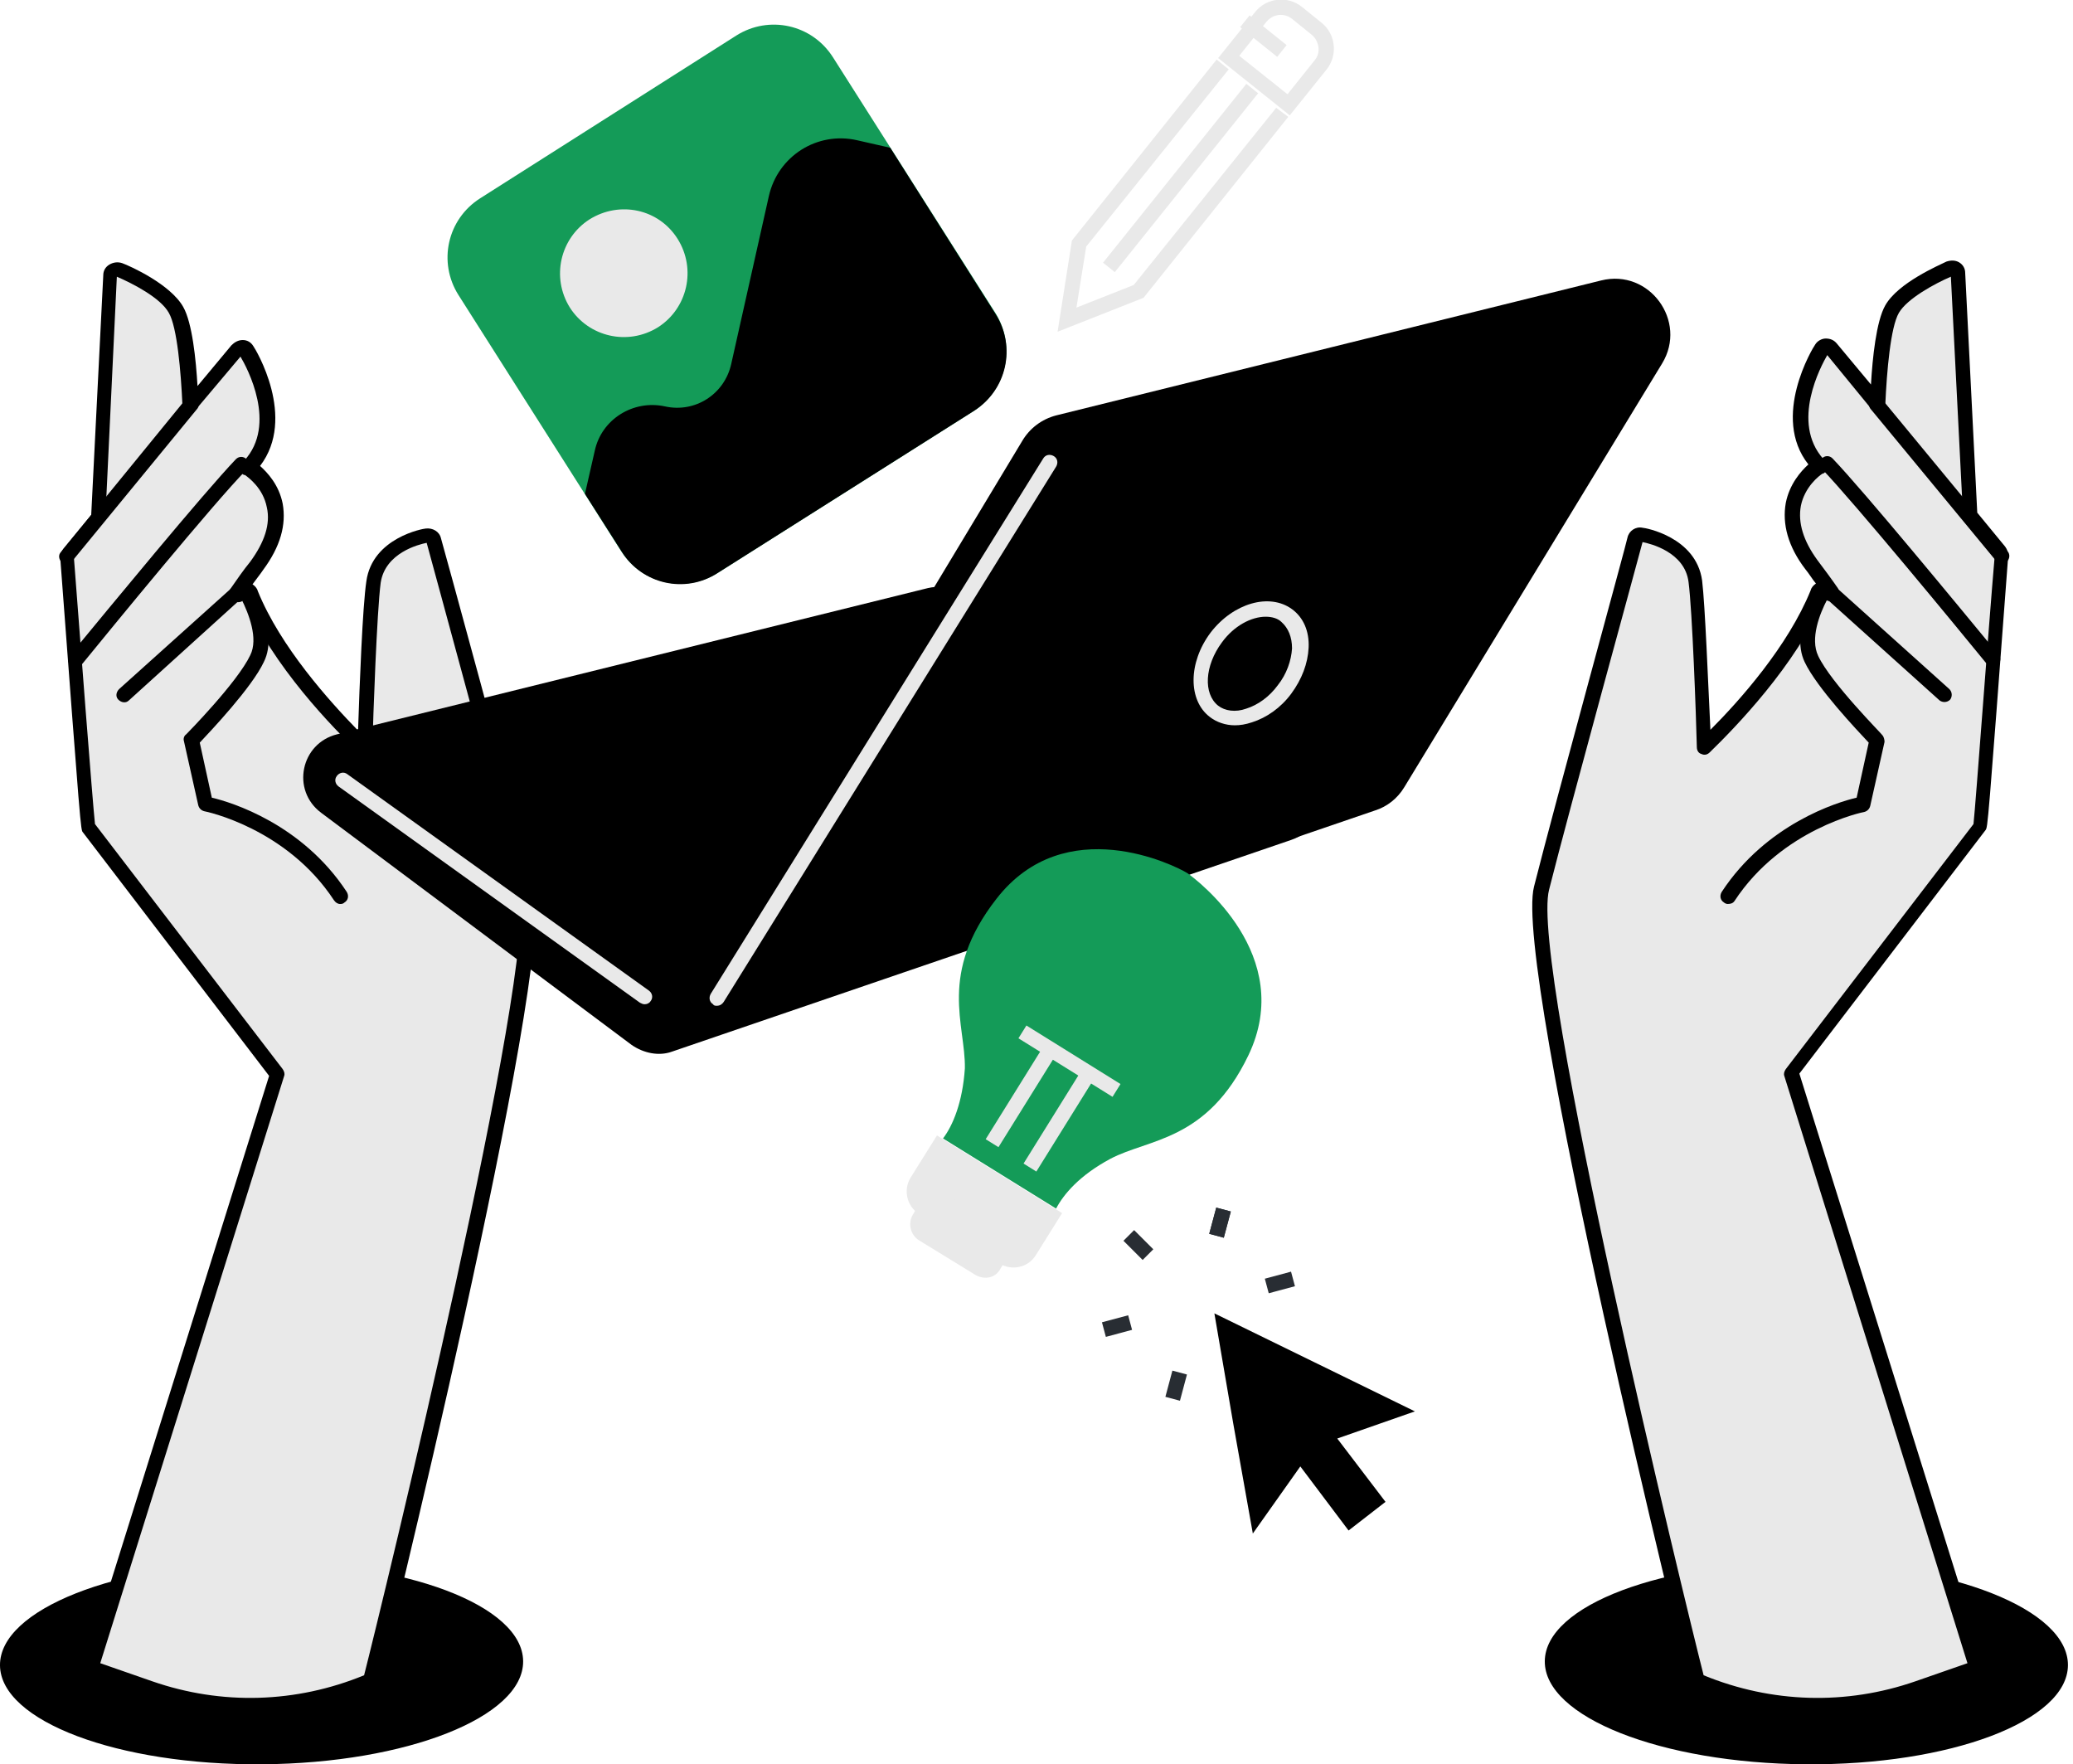
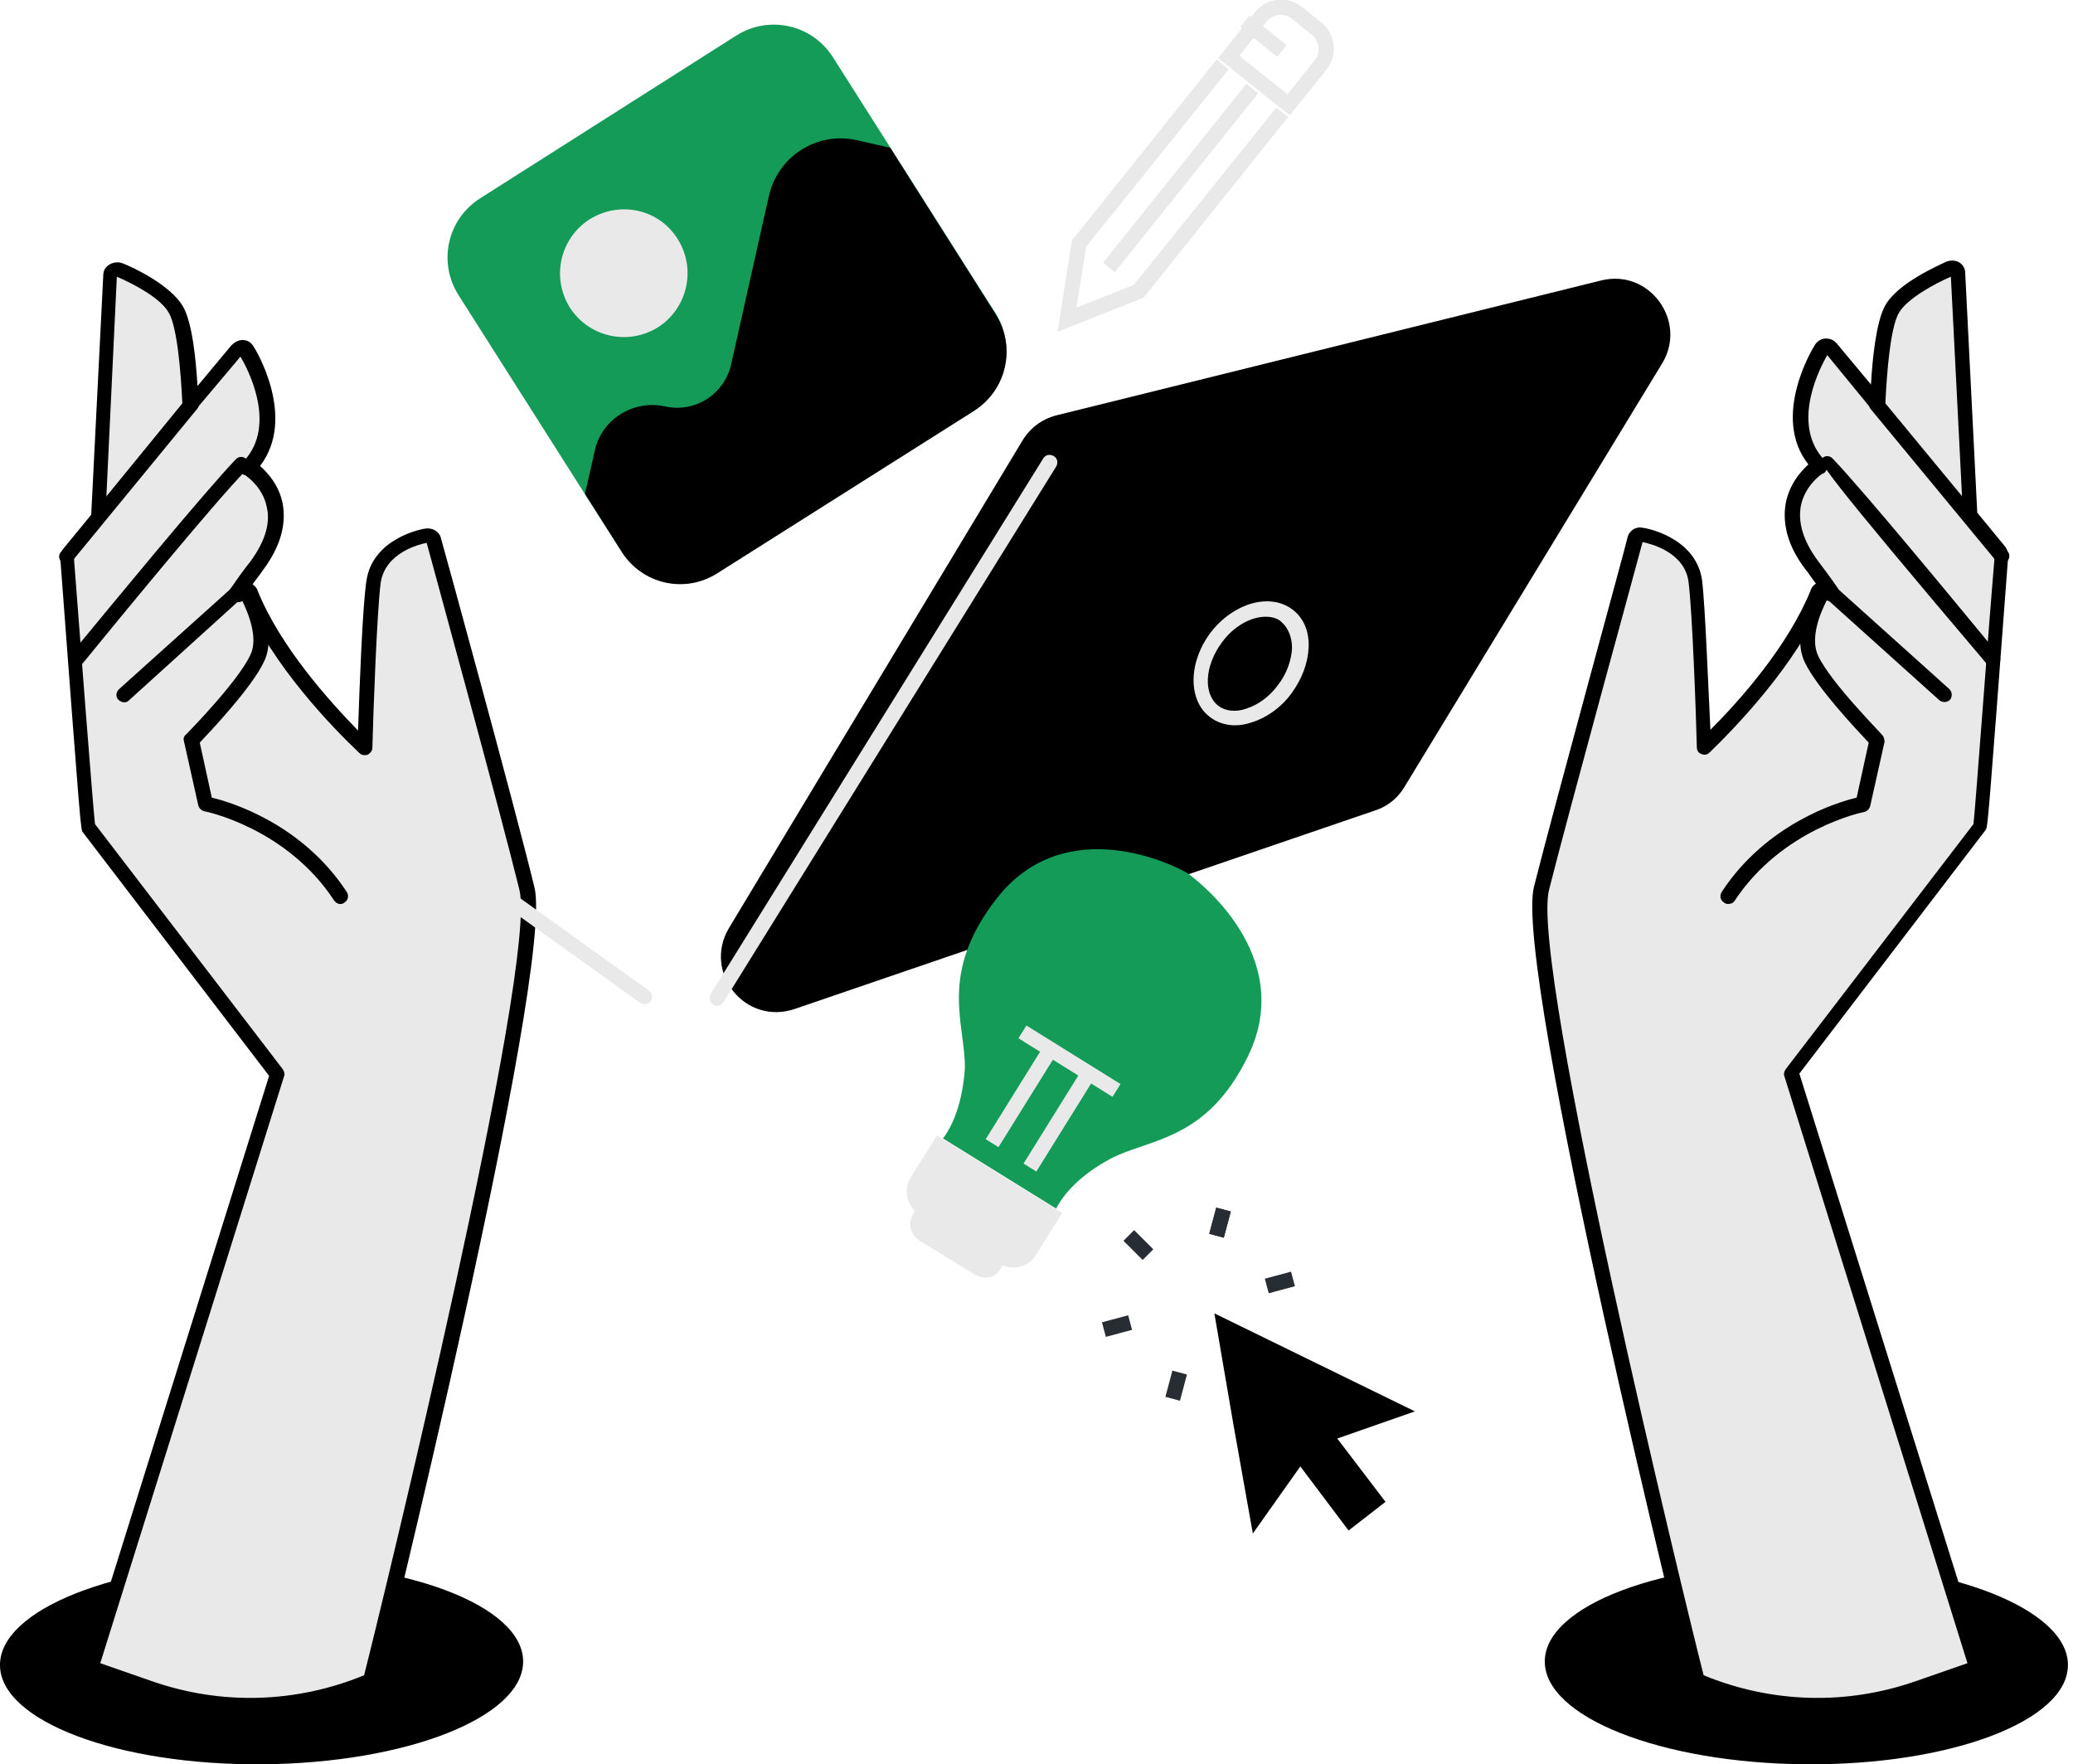
<svg xmlns="http://www.w3.org/2000/svg" width="275" height="234" viewBox="0 0 275 234" fill="none">
  <g clip-path="url(#clip0_603_169)">
    <path d="M171.098 15.3L161.598 7.7L166.498 1.6C167.998 -0.3 170.798 -0.6 172.698 0.9L175.298 3C177.198 4.5 177.498 7.3 175.998 9.2L171.098 15.3ZM164.398 7.4L170.798 12.5L174.398 8C174.798 7.5 174.998 6.9 174.898 6.2C174.798 5.6 174.498 5 173.998 4.6L171.398 2.5C170.398 1.7 168.898 1.8 167.998 2.9L164.398 7.4Z" fill="#E9E9E9" />
    <path d="M165.34 11.123L146.328 34.844L147.889 36.095L166.901 12.373L165.34 11.123Z" fill="#E9E9E9" />
    <path d="M140.297 44L142.197 31.9L161.397 7.9L162.997 9.2L144.097 32.7L142.797 40.8L150.397 37.8L169.297 14.3L170.897 15.5L151.697 39.5L140.297 44Z" fill="#E9E9E9" />
    <path d="M165.767 2.04L164.516 3.6L169.43 7.542L170.682 5.982L165.767 2.04Z" fill="#E9E9E9" />
    <path d="M34.804 234.007C53.969 233.857 69.457 227.736 69.399 220.335C69.341 212.935 53.759 207.057 34.594 207.207C15.43 207.357 -0.059 213.478 -0.001 220.879C0.057 228.279 15.64 234.157 34.804 234.007Z" fill="black" />
    <path d="M36.701 142.4L12.101 221.2L19.901 223.9C29.401 227.2 39.901 226.9 49.201 222.9C49.201 222.8 72.701 128.6 70.001 117.8C67.201 106.8 57.701 71.9 57.601 71.5C57.501 71.1 57.101 70.9 56.701 70.9C56.401 70.9 50.301 72 49.601 77.1C49.101 80.9 48.601 94.2 48.501 99.1C45.301 96 36.901 87.5 33.301 78.7C33.101 78.3 32.701 78.1 32.301 78.3C32.101 78.4 31.901 78.6 31.801 78.8C31.701 78.7 31.601 78.7 31.501 78.7C31.501 78.7 31.501 78.7 31.401 78.7C32.201 77.6 33.101 76.3 34.001 75C36.101 72.2 36.901 69.5 36.401 67C35.801 63.7 33.101 62 33.001 62C33.001 62 33.001 62 32.901 62C33.001 61.9 33.101 61.8 33.201 61.7C38.501 55.9 32.901 46.9 32.701 46.5C32.501 46.1 32.301 46 32.001 46C31.701 46 31.501 46.1 31.301 46.3L25.201 53.7C25.101 51.5 24.701 43.6 23.301 41.1C21.601 38.2 15.901 35.8 15.701 35.7C15.501 35.6 15.201 35.6 15.001 35.8C14.801 35.9 14.601 36.2 14.601 36.4L13.001 68.3C13.001 68.4 13.001 68.5 13.001 68.6L9.001 73.5C8.901 73.7 8.801 73.9 8.801 74.1C8.801 74.1 11.501 109.7 11.601 109.9L36.701 142.4Z" fill="#E9E9E9" />
    <path d="M33.3 227.2C28.7 227.2 24.1 226.4 19.6 224.9L11.8 222.2C11.3 222 11 221.5 11.2 221L35.7 142.7L11 110.4C10.7 110.1 10.7 110 8 74.1C8 73.6 8.1 73.2 8.4 72.8L12.1 68.3L13.7 36.5C13.7 35.9 14 35.4 14.5 35.1C15 34.8 15.6 34.7 16.2 34.9C17.3 35.3 22.6 37.7 24.3 40.7C25.5 42.8 26 47.7 26.2 51.2L30.7 45.8C31.1 45.4 31.6 45.1 32.2 45.1C32.8 45.1 33.3 45.4 33.6 45.9C33.9 46.3 39.4 55.4 34.5 61.8C35.5 62.7 37 64.3 37.5 66.8C38 69.6 37.2 72.5 34.9 75.6C34.5 76.2 34 76.8 33.5 77.5C33.8 77.7 34.1 78 34.2 78.4C37.2 85.8 43.7 93 47.5 96.9C47.7 90.8 48.1 80.4 48.6 77.1C49.4 71.3 56.2 70.1 56.5 70.1C57.4 70 58.3 70.5 58.5 71.4C58.6 71.7 68.2 106.6 70.9 117.7C73.6 128.6 50.4 223 50.1 223.6C50 223.8 49.8 223.9 49.6 224C44.4 226.1 38.8 227.2 33.3 227.2ZM13.3 220.6L20.2 223C29.4 226.2 39.3 225.9 48.3 222.2C50.6 213.2 71.4 127.9 68.9 118C66.3 107.4 57.3 74.6 56.6 72C55.6 72.2 51.1 73.3 50.5 77.3C50 81.1 49.5 95 49.4 99.2C49.4 99.6 49.1 99.9 48.8 100.1C48.4 100.2 48 100.2 47.7 99.9C44.3 96.7 36.1 88.3 32.4 79.5C32.3 79.6 32.2 79.7 32 79.8C31.7 79.9 31.4 79.9 31.2 79.8C30.9 79.8 30.5 79.6 30.4 79.2C30.2 78.9 30.3 78.5 30.5 78.2C31.4 76.9 32.3 75.6 33.2 74.5C35.1 71.9 35.9 69.5 35.4 67.3C34.9 64.7 32.9 63.3 32.5 63C32.5 63 32.5 63 32.4 63C32.1 62.9 31.9 62.6 31.9 62.3C31.8 62 31.9 61.7 32.1 61.4L32.4 61.1C36.8 56.3 32.8 48.8 31.9 47.3L26 54.3C25.7 54.6 25.3 54.7 24.9 54.6C24.5 54.5 24.2 54.1 24.2 53.7C24 49.3 23.5 43.4 22.4 41.5C21.3 39.5 17.6 37.6 15.5 36.7L14 68.2C14.1 68.5 14 68.9 13.8 69.1L9.8 73.9C10.5 83.2 12.3 106.6 12.6 109.3L37.5 141.8C37.7 142.1 37.8 142.4 37.7 142.7L13.3 220.6Z" fill="black" />
    <path d="M8.798 74.8C8.598 74.8 8.398 74.7 8.198 74.6C7.798 74.2 7.698 73.6 8.098 73.2L24.598 53C24.998 52.6 25.598 52.5 25.998 52.9C26.398 53.3 26.498 53.9 26.098 54.3L9.598 74.4C9.398 74.6 9.098 74.8 8.798 74.8Z" fill="black" />
    <path d="M9.998 88.5C9.798 88.5 9.598 88.4 9.398 88.3C8.998 87.9 8.898 87.3 9.298 86.9C14.498 80.6 26.998 65.4 31.298 60.9C31.698 60.5 32.298 60.5 32.698 60.9C33.098 61.3 33.098 61.9 32.698 62.3C28.298 66.8 14.798 83.3 10.798 88.2C10.498 88.4 10.298 88.5 9.998 88.5Z" fill="black" />
    <path d="M45.1 119.9C44.8 119.9 44.5 119.7 44.3 119.4C38 109.8 27.2 107.6 27.1 107.6C26.7 107.5 26.4 107.2 26.3 106.8L24.4 98.3C24.3 98 24.4 97.6 24.7 97.4C24.8 97.3 31.5 90.5 33.2 86.9C34.3 84.7 33 81.4 32 79.4L17.1 92.9C16.7 93.3 16.1 93.2 15.7 92.8C15.3 92.4 15.4 91.8 15.8 91.4L31.6 77.2C31.8 77 32.1 76.9 32.4 77C32.7 77 32.9 77.2 33.1 77.4C33.3 77.7 37.1 83.6 35 87.8C33.4 91.2 28 96.9 26.5 98.5L28.1 105.8C30.7 106.4 40.1 109.3 46 118.3C46.3 118.8 46.2 119.4 45.7 119.7C45.5 119.9 45.3 119.9 45.1 119.9Z" fill="black" />
    <path d="M274.329 220.879C274.387 213.478 258.898 207.357 239.734 207.207C220.57 207.057 204.987 212.935 204.929 220.335C204.871 227.736 220.36 233.857 239.524 234.007C258.689 234.157 274.271 228.279 274.329 220.879Z" fill="black" />
    <path d="M237.7 142.4L262.3 221.2L254.5 223.9C245 227.2 234.5 226.9 225.2 222.9C225.2 222.8 201.7 128.6 204.4 117.8C207.2 106.8 216.7 71.9 216.8 71.5C216.9 71.1 217.3 70.9 217.7 70.9C218 70.9 224.1 72 224.8 77.1C225.3 80.9 225.8 94.2 225.9 99.1C229.1 96 237.5 87.5 241.1 78.7C241.3 78.3 241.7 78.1 242.1 78.3C242.3 78.4 242.5 78.6 242.6 78.8C242.7 78.7 242.8 78.7 242.9 78.7C242.9 78.7 242.9 78.7 243 78.7C242.2 77.6 241.3 76.3 240.4 75C238.3 72.2 237.5 69.5 238 67C238.6 63.7 241.3 62 241.4 62C241.4 62 241.4 62 241.5 62C241.4 61.9 241.3 61.8 241.2 61.7C235.9 55.9 241.5 46.9 241.7 46.5C241.8 46.3 242.1 46.1 242.3 46.1C242.6 46.1 242.8 46.2 243 46.4L249.1 53.8C249.2 51.6 249.6 43.7 251 41.2C252.7 38.3 258.4 35.9 258.6 35.8C258.8 35.7 259.1 35.7 259.3 35.9C259.5 36 259.7 36.3 259.7 36.5L261.3 68.3C261.3 68.4 261.3 68.5 261.3 68.6L265.3 73.5C265.4 73.7 265.5 73.9 265.5 74.1C265.5 74.1 262.8 109.7 262.7 109.9L237.7 142.4Z" fill="#E9E9E9" />
    <path d="M241.099 227.2C235.499 227.2 229.999 226.1 224.799 223.9C224.599 223.8 224.399 223.7 224.299 223.5C223.999 222.9 200.699 128.5 203.499 117.6C206.299 106.5 215.899 71.6 215.899 71.3C216.099 70.4 216.999 69.8 217.899 70C218.199 70 224.999 71.2 225.799 77C226.199 80.3 226.599 90.7 226.899 96.8C230.799 92.9 237.199 85.7 240.199 78.3C240.299 77.9 240.599 77.6 240.899 77.4C240.399 76.8 239.999 76.1 239.499 75.5C237.199 72.5 236.399 69.5 236.899 66.7C237.399 64.2 238.899 62.5 239.899 61.6C234.899 55.3 240.499 46.1 240.799 45.7C241.099 45.2 241.699 44.9 242.199 44.9C242.799 44.9 243.299 45.1 243.699 45.6L248.199 51C248.399 47.5 248.899 42.6 250.099 40.5C251.799 37.5 257.199 35.2 258.199 34.7C258.799 34.5 259.399 34.5 259.899 34.8C260.399 35.1 260.699 35.6 260.699 36.2L262.299 68L265.999 72.5C266.299 72.9 266.399 73.3 266.399 73.8C263.699 109.7 263.699 109.7 263.399 110.1L238.699 142.4L263.199 220.7C263.399 221.2 263.099 221.8 262.599 221.9L254.799 224.6C250.299 226.4 245.699 227.2 241.099 227.2ZM225.999 222.2C234.999 225.9 244.899 226.2 254.099 223L260.999 220.6L236.699 142.7C236.599 142.4 236.699 142.1 236.899 141.8L261.799 109.3C262.099 106.6 263.799 83.2 264.599 73.9L260.599 69.1C260.399 68.8 260.299 68.5 260.399 68.2L258.799 36.7C256.699 37.6 252.999 39.6 251.899 41.5C250.799 43.4 250.299 49.2 250.099 53.7C250.099 54.1 249.799 54.5 249.399 54.6C248.999 54.7 248.599 54.6 248.299 54.3L242.399 47.1C241.599 48.5 237.499 56 241.899 60.9L242.199 61.2C242.399 61.4 242.499 61.8 242.399 62.1C242.299 62.4 242.099 62.7 241.899 62.8C241.899 62.8 241.899 62.8 241.799 62.8C241.299 63.1 239.399 64.6 238.899 67.1C238.499 69.3 239.199 71.7 241.099 74.3C241.999 75.5 242.899 76.7 243.799 78C243.999 78.3 243.999 78.7 243.899 79C243.699 79.3 243.399 79.5 243.099 79.6C242.799 79.7 242.599 79.8 242.299 79.6C242.199 79.5 242.099 79.5 241.999 79.4C238.299 88.2 230.099 96.6 226.799 99.8C226.499 100.1 226.099 100.2 225.699 100C225.299 99.9 225.099 99.5 225.099 99.1C224.999 94.9 224.499 81 223.999 77.2C223.499 73.2 218.899 72.1 217.899 71.9C217.199 74.6 208.199 107.3 205.499 118C202.899 127.9 223.699 213.2 225.999 222.2Z" fill="black" />
    <path d="M265.6 74.8C265.3 74.8 265 74.7 264.8 74.4L248.2 54.3C247.8 53.9 247.9 53.2 248.3 52.9C248.7 52.5 249.4 52.6 249.7 53L266.3 73.1C266.7 73.5 266.6 74.2 266.2 74.5C266 74.7 265.8 74.8 265.6 74.8Z" fill="black" />
-     <path d="M264.398 88.5C264.098 88.5 263.798 88.4 263.598 88.1C259.598 83.2 246.098 66.8 241.698 62.2C241.298 61.8 241.298 61.2 241.698 60.8C242.098 60.4 242.698 60.4 243.098 60.8C247.398 65.3 259.898 80.5 265.098 86.8C265.498 87.2 265.398 87.9 264.998 88.2C264.798 88.4 264.598 88.5 264.398 88.5Z" fill="black" />
+     <path d="M264.398 88.5C264.098 88.5 263.798 88.4 263.598 88.1C241.298 61.8 241.298 61.2 241.698 60.8C242.098 60.4 242.698 60.4 243.098 60.8C247.398 65.3 259.898 80.5 265.098 86.8C265.498 87.2 265.398 87.9 264.998 88.2C264.798 88.4 264.598 88.5 264.398 88.5Z" fill="black" />
    <path d="M229.199 119.9C228.999 119.9 228.799 119.8 228.699 119.7C228.199 119.4 228.099 118.8 228.399 118.3C234.299 109.3 243.699 106.4 246.299 105.8L247.899 98.5C246.399 96.9 240.999 91.2 239.399 87.8C237.399 83.6 241.199 77.6 241.299 77.4C241.499 77.2 241.699 77 241.999 77C242.299 77 242.599 77.1 242.799 77.2L258.599 91.4C258.999 91.8 258.999 92.4 258.699 92.8C258.299 93.2 257.699 93.2 257.299 92.9L242.399 79.5C241.399 81.4 240.099 84.7 241.199 87C242.899 90.6 249.699 97.4 249.699 97.5C249.899 97.7 249.999 98.1 249.999 98.4L248.099 106.9C247.999 107.3 247.699 107.6 247.299 107.7C247.199 107.7 236.399 109.9 230.099 119.5C229.899 119.8 229.599 119.9 229.199 119.9Z" fill="black" />
    <path d="M161.346 160.172L160.414 163.649L162.346 164.167L163.278 160.69L161.346 160.172Z" fill="#282D33" />
    <path d="M161.346 160.172L160.414 163.649L162.346 164.167L163.278 160.69L161.346 160.172Z" fill="#282D33" />
    <path d="M150.449 163.156L149.035 164.571L151.582 167.115L152.996 165.7L150.449 163.156Z" fill="#282D33" />
    <path d="M149.661 174.454L146.184 175.386L146.701 177.318L150.178 176.386L149.661 174.454Z" fill="#282D33" />
    <path d="M155.527 181.794L154.598 185.271L156.53 185.788L157.459 182.31L155.527 181.794Z" fill="#282D33" />
-     <path d="M166.362 178.987L164.949 180.402L167.497 182.946L168.91 181.531L166.362 178.987Z" fill="#282D33" />
    <path d="M171.266 168.667L167.789 169.602L168.308 171.533L171.785 170.599L171.266 168.667Z" fill="#282D33" />
-     <path d="M83.798 138.6L42.598 107.8C38.598 104.8 39.898 98.6 44.698 97.4L123.098 78C124.398 77.7 125.898 77.8 127.098 78.4L171.998 100.5C176.698 102.8 176.298 109.7 171.298 111.4L89.098 139.5C87.398 140.1 85.398 139.7 83.798 138.6Z" fill="black" />
    <path d="M85.499 133.2C85.299 133.2 85.099 133.1 84.898 133L44.898 104.3C44.498 104 44.298 103.4 44.699 102.9C44.998 102.5 45.599 102.3 46.099 102.7L86.099 131.4C86.499 131.7 86.698 132.3 86.299 132.8C86.099 133.1 85.799 133.2 85.499 133.2Z" fill="#E9E9E9" />
    <path d="M96.698 123.1L135.598 58.5C136.598 56.8 138.198 55.6 140.098 55.1L212.398 37.2C218.798 35.6 223.898 42.6 220.498 48.2L186.298 104.4C185.398 105.9 183.998 107 182.398 107.5L105.498 133.8C98.897 136.1 93.198 129 96.698 123.1Z" fill="black" />
    <path d="M95.098 133.4C94.898 133.4 94.698 133.4 94.598 133.2C94.098 132.9 93.998 132.3 94.298 131.8L138.398 60.8C138.698 60.3 139.298 60.2 139.798 60.5C140.298 60.8 140.398 61.4 140.098 61.9L95.998 132.9C95.798 133.2 95.498 133.4 95.098 133.4Z" fill="#E9E9E9" />
    <path d="M163.799 96.2C162.599 96.2 161.399 95.8 160.499 95.1C157.599 92.9 157.599 87.9 160.599 83.9C163.599 80 168.399 78.6 171.399 80.8C172.899 81.9 173.699 83.7 173.599 85.9C173.499 88 172.699 90.1 171.299 92C169.899 93.9 167.999 95.2 166.099 95.8C165.199 96.1 164.499 96.2 163.799 96.2ZM167.899 81.8C165.999 81.8 163.699 83 162.099 85.2C159.799 88.3 159.599 92 161.599 93.6C162.499 94.3 163.899 94.5 165.299 94C166.899 93.5 168.399 92.4 169.499 90.9C170.699 89.4 171.299 87.6 171.399 86C171.399 84.5 170.899 83.3 169.999 82.5C169.499 82 168.699 81.8 167.899 81.8Z" fill="#E9E9E9" />
    <path d="M129.2 54.5L95.2 76C90.9 78.7 85.2 77.5 82.4 73.1L60.8 39.1C58.1 34.8 59.3 29.1 63.7 26.3L97.7 4.7C102 2 107.7 3.2 110.5 7.6L132.1 41.6C134.8 46 133.5 51.7 129.2 54.5Z" fill="#149B58" />
    <path d="M89.901 31.7C92.401 35.7 91.201 40.9 87.301 43.4C83.301 45.9 78.101 44.7 75.601 40.8C73.101 36.8 74.301 31.6 78.201 29.1C82.201 26.6 87.401 27.7 89.901 31.7Z" fill="#E9E9E9" />
    <path d="M82.498 73.2L77.598 65.5L78.898 59.8C79.798 55.6 83.998 53 88.198 53.9C92.198 54.8 96.098 52.3 96.998 48.3L101.998 26C103.198 20.7 108.398 17.4 113.698 18.6L118.098 19.6L132.098 41.7C134.798 46 133.598 51.7 129.198 54.5L95.198 76C90.898 78.8 85.198 77.5 82.498 73.2Z" fill="black" />
    <path d="M125.098 151L140.098 160.3C141.098 158.4 143.198 155.9 147.298 153.7C152.398 151 160.098 151.4 165.598 140C171.998 126.7 158.798 116.7 157.498 115.8C155.898 114.8 141.298 107.5 132.198 119.2C124.398 129.2 128.098 135.9 127.998 141.7C127.698 146.2 126.398 149.3 125.098 151Z" fill="#149B58" />
    <path d="M132.597 167.6L121.897 161C120.297 160 119.797 157.8 120.797 156.2L124.297 150.6L140.897 160.9L137.397 166.5C136.397 168.1 134.297 168.6 132.597 167.6Z" fill="#E9E9E9" />
    <path d="M129.398 169.1L121.898 164.5C120.798 163.8 120.398 162.3 121.098 161.1L123.498 157.2L135.098 164.4L132.698 168.3C132.098 169.5 130.598 169.8 129.398 169.1Z" fill="#E9E9E9" />
    <path d="M138.524 138.617L130.758 151.099L132.456 152.156L140.222 139.674L138.524 138.617Z" fill="#E9E9E9" />
    <path d="M143.547 141.849L135.781 154.331L137.479 155.388L145.245 142.906L143.547 141.849Z" fill="#E9E9E9" />
    <path d="M136.162 136.018L135.105 137.716L147.587 145.48L148.644 143.782L136.162 136.018Z" fill="#E9E9E9" />
    <path d="M187.698 187.2L174.398 180.7L161.098 174.2L163.598 188.8L166.198 203.4L172.498 194.5L178.898 203L183.798 199.2L177.398 190.8L187.698 187.2Z" fill="black" />
  </g>
  <defs>
    <clipPath id="clip0_603_169">
      <rect width="274.4" height="234" fill="white" />
    </clipPath>
  </defs>
</svg>